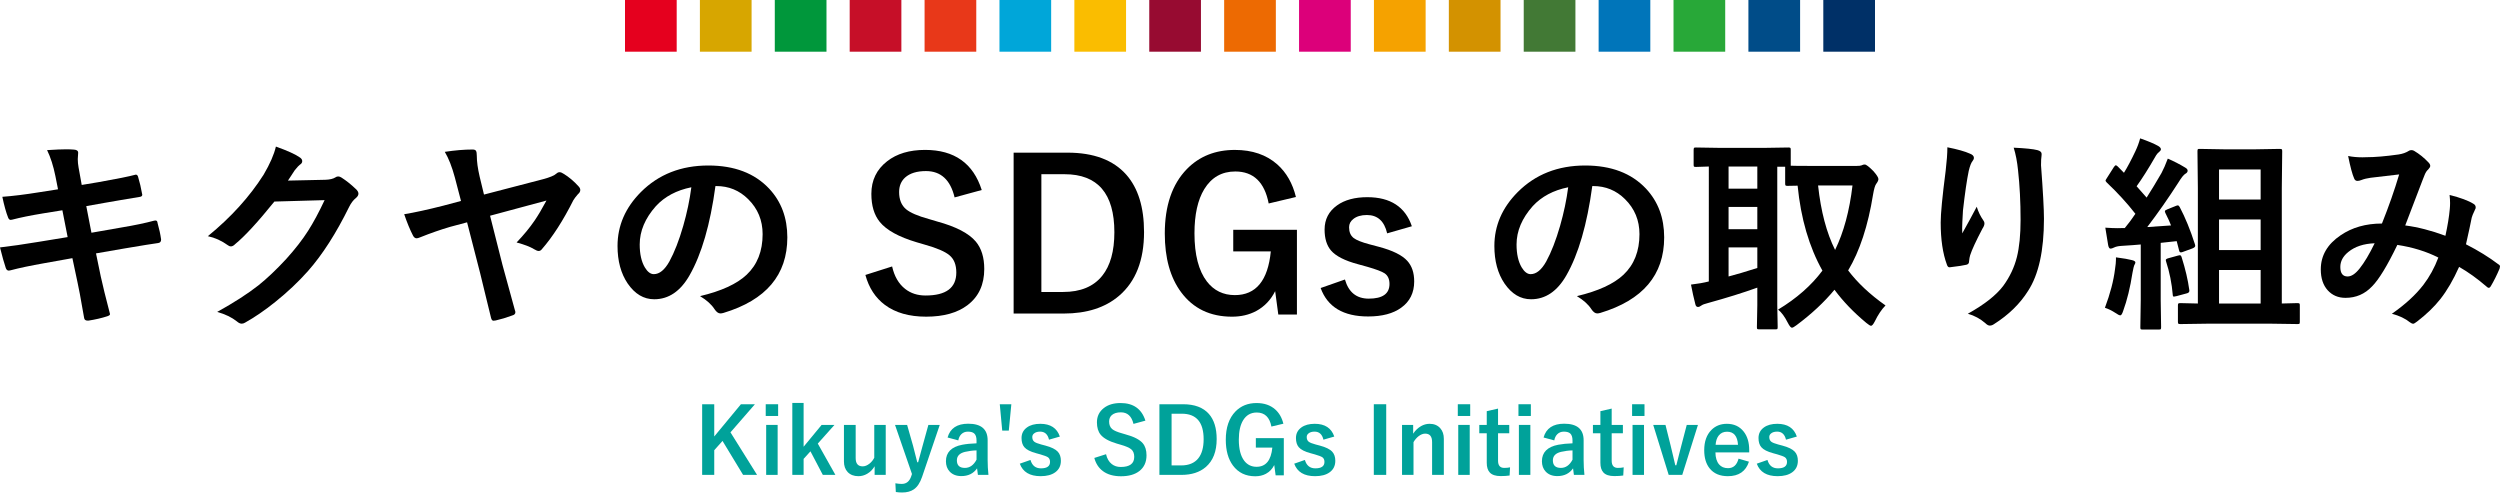
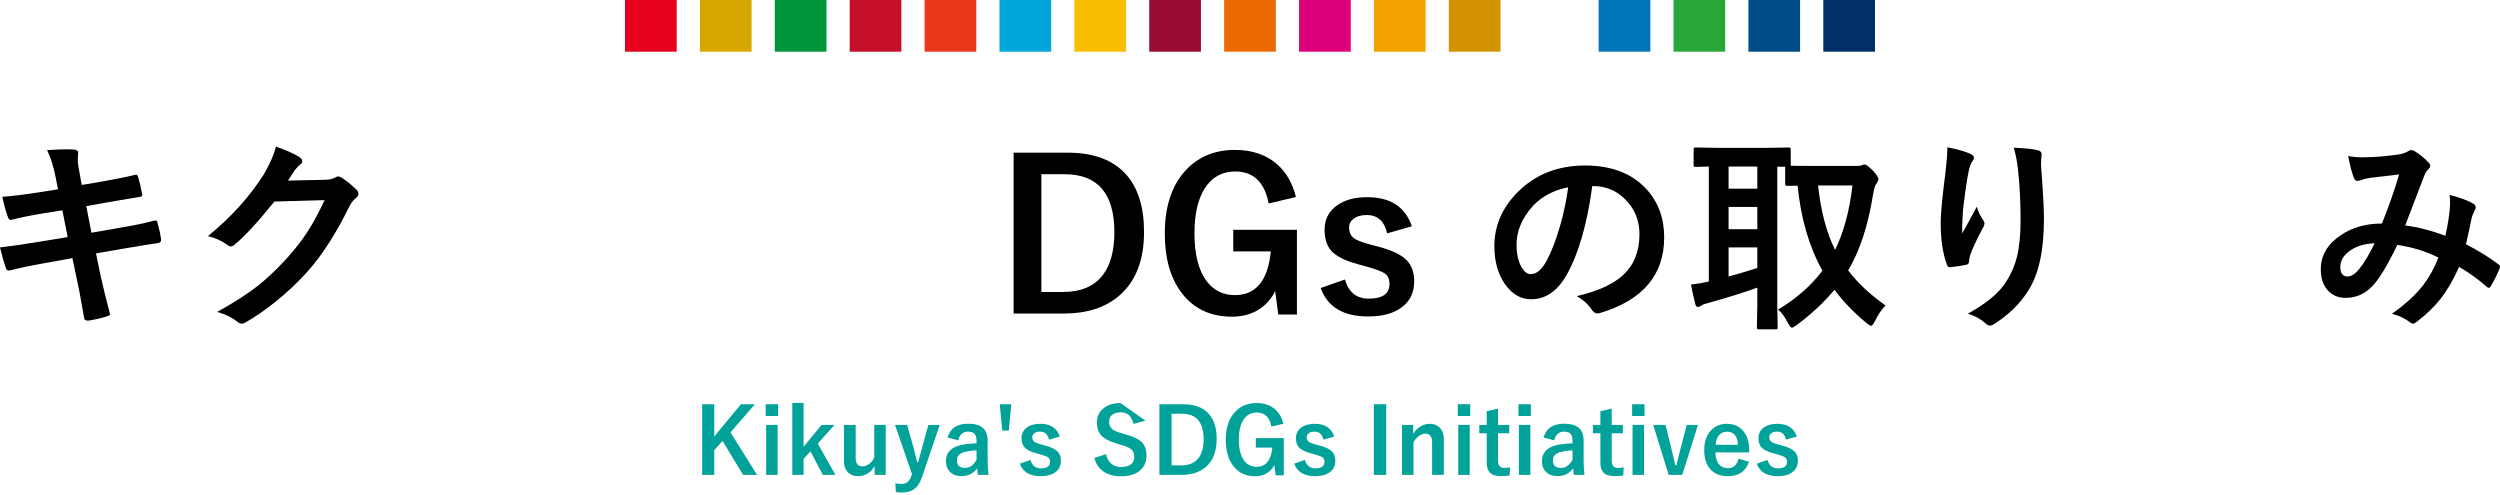
<svg xmlns="http://www.w3.org/2000/svg" version="1.1" x="0px" y="0px" width="480px" height="95px" viewBox="0 0 480 95" enable-background="new 0 0 480 95" xml:space="preserve">
  <defs>
</defs>
  <rect x="120" fill="#E5001E" width="9.925" height="9.926" />
  <rect x="134.38" fill="#D7A600" width="9.925" height="9.926" />
  <rect x="148.76" fill="#00973B" width="9.925" height="9.926" />
  <rect x="163.139" fill="#C60F28" width="9.925" height="9.926" />
  <rect x="177.519" fill="#E83819" width="9.925" height="9.926" />
  <rect x="191.898" fill="#00A6D9" width="9.925" height="9.926" />
  <rect x="206.278" fill="#FABD00" width="9.925" height="9.926" />
  <rect x="220.658" fill="#970B31" width="9.925" height="9.926" />
  <rect x="235.038" fill="#ED6A02" width="9.925" height="9.926" />
  <rect x="249.417" fill="#DC007A" width="9.926" height="9.926" />
  <rect x="263.797" fill="#F5A200" width="9.925" height="9.926" />
  <rect x="278.177" fill="#D39200" width="9.925" height="9.926" />
-   <rect x="292.556" fill="#427935" width="9.925" height="9.926" />
  <rect x="306.936" fill="#0075BA" width="9.925" height="9.926" />
  <rect x="321.316" fill="#28A838" width="9.925" height="9.926" />
  <rect x="335.695" fill="#004C88" width="9.925" height="9.926" />
  <rect x="350.075" fill="#003067" width="9.925" height="9.926" />
  <path d="M11.14,36.346l-0.505-2.547c-0.389-1.931-0.92-3.59-1.594-4.977c1.607-0.104,2.826-0.155,3.655-0.155  c0.557,0,1.063,0.02,1.517,0.059c0.531,0.039,0.797,0.233,0.797,0.583l-0.078,1.244c0,0.493,0.051,1.03,0.155,1.614l0.603,3.343  l3.266-0.544c3.448-0.609,5.819-1.089,7.115-1.438c0.22,0,0.37,0.149,0.447,0.447c0.299,0.972,0.564,2.112,0.797,3.421  c0,0.247-0.201,0.389-0.602,0.428c-0.454,0.078-1.621,0.272-3.5,0.584c-1.387,0.232-2.437,0.414-3.149,0.544l-3.499,0.622  l0.991,5.112l5.774-1.011c2.488-0.414,4.568-0.849,6.24-1.302c0.117-0.026,0.213-0.039,0.292-0.039c0.233,0,0.363,0.162,0.389,0.485  c0.324,1.141,0.551,2.197,0.68,3.169c0,0.415-0.201,0.642-0.602,0.681c-0.895,0.116-3.027,0.46-6.396,1.03l-5.501,0.952l0.914,4.433  c0.35,1.62,0.939,4.018,1.769,7.193c0,0.025,0,0.045,0,0.058c0,0.143-0.175,0.272-0.525,0.39c-1.076,0.35-2.281,0.628-3.616,0.835  c-0.065,0-0.11,0-0.136,0c-0.402,0-0.629-0.162-0.681-0.485c-0.052-0.285-0.162-0.901-0.331-1.847  c-0.363-2.126-0.674-3.778-0.933-4.958L13.9,49.565l-5.424,0.972c-2.644,0.467-4.795,0.921-6.454,1.361  c-0.117,0.038-0.227,0.059-0.331,0.059c-0.271,0-0.466-0.169-0.583-0.506C0.797,50.544,0.428,49.229,0,47.505  c2.048-0.233,4.517-0.59,7.407-1.069l5.58-0.914l-1.011-5.151l-3.732,0.603c-2.372,0.389-4.349,0.791-5.929,1.205  c-0.104,0.026-0.194,0.039-0.272,0.039c-0.208,0-0.369-0.148-0.486-0.447c-0.389-0.984-0.758-2.313-1.108-3.985  c1.982-0.142,4.341-0.434,7.076-0.874L11.14,36.346z" />
  <path d="M55.289,34.674l7.154-0.155c0.881-0.025,1.549-0.188,2.002-0.486c0.129-0.104,0.298-0.155,0.505-0.155  c0.195,0,0.408,0.078,0.642,0.233c0.907,0.583,1.808,1.303,2.702,2.157c0.35,0.312,0.525,0.616,0.525,0.914  c0,0.285-0.162,0.564-0.486,0.837c-0.493,0.389-0.927,0.958-1.302,1.71c-2.502,5.081-5.132,9.183-7.893,12.306  c-1.814,2.048-3.907,4.024-6.279,5.93c-2.035,1.633-3.973,2.961-5.813,3.985c-0.208,0.129-0.421,0.194-0.642,0.194  c-0.285,0-0.59-0.143-0.914-0.428c-0.998-0.791-2.262-1.4-3.791-1.827c3.227-1.789,5.864-3.486,7.912-5.094  c1.698-1.361,3.48-3.053,5.346-5.074c1.711-1.892,3.11-3.693,4.199-5.404c1.011-1.581,2.067-3.545,3.168-5.891l-9.642,0.272  c-3.188,3.953-5.696,6.675-7.523,8.165c-0.285,0.298-0.564,0.447-0.836,0.447c-0.194,0-0.389-0.078-0.583-0.233  c-1.205-0.868-2.482-1.445-3.83-1.73c4.445-3.629,8.016-7.568,10.712-11.819c1.218-2.074,2.002-3.869,2.352-5.385  c2.255,0.804,3.804,1.51,4.646,2.118c0.272,0.195,0.408,0.422,0.408,0.681c0,0.272-0.148,0.499-0.447,0.681  c-0.168,0.104-0.499,0.46-0.992,1.069C56.306,33.145,55.872,33.806,55.289,34.674z" />
-   <path d="M88.512,38.582l-1.186-4.53c-0.544-2.021-1.186-3.654-1.925-4.898c1.957-0.298,3.739-0.447,5.346-0.447  c0.324,0,0.538,0.084,0.642,0.253c0.104,0.168,0.156,0.485,0.156,0.952c0,1.089,0.181,2.418,0.544,3.985l0.836,3.461l11.354-2.955  c1.309-0.351,2.157-0.707,2.546-1.069c0.195-0.182,0.396-0.272,0.603-0.272c0.233,0,0.499,0.104,0.797,0.312  c1.023,0.621,1.982,1.432,2.877,2.43c0.207,0.221,0.311,0.447,0.311,0.681c0,0.285-0.149,0.551-0.447,0.797  c-0.376,0.428-0.668,0.81-0.875,1.146c-1.97,3.915-3.985,7.051-6.046,9.409c-0.168,0.233-0.382,0.351-0.641,0.351  c-0.195,0-0.486-0.117-0.875-0.351c-0.7-0.44-1.814-0.868-3.344-1.283c1.387-1.451,2.534-2.845,3.441-4.179  c0.661-0.959,1.426-2.249,2.294-3.869L94.091,41.42l2.392,9.467c0.051,0.222,0.842,3.104,2.372,8.651  c0.065,0.156,0.097,0.292,0.097,0.408c0,0.312-0.201,0.519-0.603,0.622c-1.115,0.415-2.165,0.732-3.149,0.953  c-0.246,0.038-0.396,0.058-0.447,0.058c-0.22,0-0.376-0.175-0.466-0.524c-0.183-0.688-0.532-2.119-1.051-4.297  c-0.479-1.982-0.829-3.421-1.049-4.315l-2.508-9.759l-3.266,0.875c-1.814,0.531-3.726,1.198-5.735,2.002  c-0.311,0.13-0.538,0.194-0.681,0.194c-0.298,0-0.538-0.188-0.719-0.563c-0.557-1.075-1.114-2.43-1.671-4.063  c1.983-0.324,4.478-0.868,7.484-1.634L88.512,38.582z" />
-   <path d="M137.365,35.724c-0.998,7.375-2.657,13.09-4.977,17.146c-1.75,3.059-4.012,4.588-6.785,4.588  c-2.009,0-3.707-1.011-5.093-3.032c-1.297-1.918-1.944-4.316-1.944-7.193c0-3.9,1.497-7.354,4.49-10.361  c3.396-3.396,7.711-5.094,12.948-5.094c4.989,0,8.877,1.478,11.664,4.433c2.333,2.488,3.5,5.611,3.5,9.37  c0,7.206-4.089,12.04-12.267,14.503c-0.233,0.064-0.428,0.097-0.583,0.097c-0.389,0-0.765-0.271-1.128-0.816  c-0.57-0.895-1.497-1.729-2.78-2.508c4.095-0.972,7.076-2.339,8.942-4.102c2.048-1.932,3.072-4.53,3.072-7.796  c0-2.656-0.927-4.899-2.78-6.727c-1.685-1.672-3.726-2.508-6.124-2.508H137.365z M132.738,35.957  c-2.838,0.57-5.106,1.776-6.804,3.616c-2.074,2.333-3.11,4.789-3.11,7.367c0,1.828,0.331,3.299,0.992,4.413  c0.518,0.855,1.088,1.283,1.711,1.283c1.088,0,2.086-0.81,2.993-2.43c0.973-1.775,1.86-4.057,2.664-6.843  C131.909,40.837,132.427,38.368,132.738,35.957z" />
-   <path d="M188.493,36.482l-5.21,1.419c-0.804-3.369-2.638-5.055-5.502-5.055c-1.737,0-3.065,0.408-3.985,1.225  c-0.777,0.7-1.166,1.633-1.166,2.8c0,1.451,0.447,2.554,1.341,3.305c0.816,0.674,2.262,1.296,4.335,1.866l1.633,0.486  c3.616,0.984,6.091,2.274,7.426,3.868c1.076,1.296,1.613,3.046,1.613,5.249c0,2.994-1.063,5.301-3.188,6.921  c-1.944,1.49-4.602,2.235-7.971,2.235c-3.253,0-5.891-0.751-7.912-2.255c-1.827-1.361-3.079-3.278-3.752-5.755l5.132-1.633  c0.428,1.905,1.264,3.344,2.508,4.316c1.076,0.843,2.378,1.263,3.908,1.263c3.939,0,5.909-1.47,5.909-4.412  c0-1.478-0.435-2.579-1.303-3.306c-0.842-0.712-2.417-1.393-4.724-2.04l-1.594-0.467c-3.435-1.024-5.793-2.327-7.076-3.908  c-1.076-1.321-1.614-3.116-1.614-5.385c0-2.604,1.011-4.691,3.033-6.26c1.853-1.451,4.283-2.177,7.29-2.177  C183.237,28.784,186.86,31.35,188.493,36.482z" />
  <path d="M194.617,29.309h10.343c5.028,0,8.793,1.413,11.294,4.238c2.268,2.579,3.402,6.247,3.402,11.003  c0,5.418-1.594,9.494-4.783,12.229c-2.657,2.28-6.201,3.421-10.634,3.421h-9.623V29.309z M199.943,33.449v22.609h4.18  c3.343,0,5.845-1.037,7.503-3.11c1.556-1.931,2.333-4.718,2.333-8.359c0-7.426-3.188-11.14-9.564-11.14H199.943z" />
  <path d="M248.817,37.823l-5.23,1.244c-0.791-4.095-2.929-6.143-6.415-6.143c-2.579,0-4.562,1.127-5.948,3.383  c-1.257,2.061-1.886,4.893-1.886,8.495c0,4.095,0.797,7.18,2.391,9.254c1.348,1.736,3.136,2.604,5.365,2.604  c4.056,0,6.357-2.799,6.901-8.398h-7.212v-4.141h12.228v16.271h-3.577l-0.603-4.491c-0.842,1.686-2.054,2.956-3.635,3.812  c-1.361,0.725-2.91,1.088-4.646,1.088c-4.2,0-7.459-1.567-9.779-4.704c-2.087-2.813-3.13-6.564-3.13-11.256  c0-5.353,1.413-9.48,4.238-12.384c2.398-2.449,5.469-3.674,9.215-3.674c3.344,0,6.065,0.933,8.165,2.799  C246.996,33.139,248.182,35.219,248.817,37.823z" />
  <path d="M271.076,43.441l-4.743,1.361c-0.544-2.346-1.84-3.519-3.888-3.519c-1.114,0-1.989,0.259-2.624,0.777  c-0.532,0.415-0.797,0.939-0.797,1.574c0,0.921,0.292,1.607,0.875,2.061c0.545,0.416,1.549,0.817,3.014,1.206l1.828,0.485  c2.644,0.7,4.464,1.601,5.462,2.703c0.881,0.972,1.322,2.287,1.322,3.946c0,2.177-0.836,3.862-2.508,5.054  c-1.542,1.115-3.655,1.672-6.337,1.672c-4.757,0-7.796-1.82-9.117-5.462l4.666-1.634c0.7,2.45,2.222,3.675,4.568,3.675  c2.657,0,3.985-0.939,3.985-2.819c0-0.933-0.311-1.613-0.933-2.041c-0.532-0.35-1.627-0.765-3.286-1.244l-1.828-0.506  c-2.527-0.673-4.257-1.555-5.19-2.644c-0.816-0.959-1.225-2.294-1.225-4.005c0-1.956,0.797-3.506,2.392-4.646  c1.464-1.05,3.402-1.575,5.813-1.575C266.967,37.862,269.819,39.723,271.076,43.441z" />
  <path d="M305.719,35.724c-0.998,7.375-2.657,13.09-4.977,17.146c-1.75,3.059-4.012,4.588-6.785,4.588  c-2.009,0-3.707-1.011-5.093-3.032c-1.297-1.918-1.944-4.316-1.944-7.193c0-3.9,1.497-7.354,4.49-10.361  c3.396-3.396,7.711-5.094,12.948-5.094c4.99,0,8.877,1.478,11.664,4.433c2.333,2.488,3.5,5.611,3.5,9.37  c0,7.206-4.089,12.04-12.268,14.503c-0.233,0.064-0.427,0.097-0.583,0.097c-0.389,0-0.765-0.271-1.127-0.816  c-0.57-0.895-1.497-1.729-2.78-2.508c4.095-0.972,7.076-2.339,8.942-4.102c2.048-1.932,3.072-4.53,3.072-7.796  c0-2.656-0.927-4.899-2.78-6.727c-1.685-1.672-3.727-2.508-6.124-2.508H305.719z M301.092,35.957  c-2.838,0.57-5.106,1.776-6.804,3.616c-2.074,2.333-3.11,4.789-3.11,7.367c0,1.828,0.331,3.299,0.992,4.413  c0.518,0.855,1.088,1.283,1.71,1.283c1.088,0,2.086-0.81,2.994-2.43c0.972-1.775,1.86-4.057,2.664-6.843  C300.262,40.837,300.781,38.368,301.092,35.957z" />
  <path d="M362.018,58.644c-0.752,0.766-1.438,1.789-2.061,3.072c-0.285,0.557-0.525,0.836-0.719,0.836  c-0.155,0-0.46-0.188-0.914-0.563c-2.424-2.009-4.458-4.129-6.104-6.357c-1.97,2.385-4.4,4.652-7.29,6.804  c-0.428,0.324-0.72,0.486-0.875,0.486c-0.208,0-0.473-0.318-0.797-0.952c-0.596-1.18-1.218-2.022-1.866-2.527  c3.564-2.151,6.402-4.646,8.515-7.484c-2.554-4.55-4.141-9.986-4.763-16.311l-1.963,0.038c-0.208,0-0.33-0.031-0.369-0.097  c-0.039-0.052-0.059-0.182-0.059-0.389v-3.188h-1.516v26.556l0.077,4.218c0,0.221-0.026,0.351-0.077,0.39  c-0.052,0.039-0.169,0.058-0.351,0.058h-3.11c-0.221,0-0.35-0.025-0.389-0.077c-0.039-0.052-0.059-0.175-0.059-0.37l0.078-4.218  v-3.344c-2.734,0.985-5.89,1.97-9.467,2.955c-0.635,0.155-1.063,0.317-1.283,0.486c-0.234,0.182-0.447,0.271-0.642,0.271  c-0.26,0-0.428-0.175-0.505-0.524c-0.299-1.141-0.577-2.397-0.836-3.771c1.322-0.156,2.462-0.356,3.422-0.603V31.972  c-0.648,0.014-1.264,0.032-1.847,0.059c-0.389,0.013-0.596,0.02-0.622,0.02c-0.208,0-0.337-0.026-0.389-0.078  c-0.04-0.052-0.059-0.168-0.059-0.35v-2.838c0-0.221,0.032-0.357,0.098-0.409c0.039-0.038,0.156-0.058,0.35-0.058l4.898,0.078h7.913  l4.957-0.078c0.207,0,0.331,0.032,0.369,0.097c0.039,0.053,0.059,0.176,0.059,0.37v3.032c0.428,0.026,1.782,0.039,4.063,0.039h8.593  c0.479,0,0.803-0.039,0.972-0.117c0.168-0.104,0.363-0.155,0.583-0.155c0.272,0,0.829,0.428,1.672,1.283  c0.635,0.726,0.952,1.231,0.952,1.517c0,0.246-0.149,0.563-0.447,0.952c-0.208,0.285-0.402,0.96-0.583,2.022  c-0.959,5.975-2.553,10.828-4.782,14.561C356.646,54.303,359.037,56.544,362.018,58.644z M331.885,36.229h5.521v-4.258h-5.521  V36.229z M331.885,44.005h5.521v-4.276h-5.521V44.005z M337.406,51.451v-3.946h-5.521v5.579  C333.375,52.695,335.216,52.151,337.406,51.451z M355.68,35.607h-6.609c0.531,4.951,1.62,9.078,3.266,12.383  C353.995,44.596,355.109,40.468,355.68,35.607z" />
  <path d="M373.896,28.278c1.957,0.389,3.402,0.797,4.335,1.225c0.505,0.194,0.758,0.46,0.758,0.797c0,0.207-0.091,0.422-0.272,0.642  c-0.247,0.285-0.486,0.907-0.719,1.866c-0.363,1.75-0.733,4.283-1.108,7.602c-0.104,1.75-0.156,2.877-0.156,3.383  c0,0.35,0.007,0.687,0.02,1.011c0.959-1.711,1.886-3.415,2.78-5.113c0.298,0.973,0.712,1.834,1.244,2.586  c0.155,0.194,0.233,0.408,0.233,0.642c0,0.272-0.129,0.603-0.389,0.991c-1.244,2.372-2.028,4.07-2.353,5.093  c-0.09,0.272-0.162,0.675-0.213,1.206c0,0.337-0.168,0.545-0.506,0.622c-0.493,0.13-1.555,0.292-3.188,0.486  c-0.26,0.038-0.448-0.137-0.564-0.525c-0.791-2.139-1.186-4.827-1.186-8.067c0-1.711,0.317-5.016,0.953-9.915  C373.785,30.955,373.896,29.444,373.896,28.278z M386.629,28.355c2.242,0.104,3.758,0.26,4.549,0.467  c0.544,0.144,0.816,0.389,0.816,0.739c0,0.091-0.006,0.207-0.02,0.35c-0.064,0.363-0.097,0.972-0.097,1.827  c0.376,5.016,0.564,8.438,0.564,10.265c0,6.092-1.011,10.699-3.033,13.822c-1.555,2.488-3.746,4.627-6.571,6.415  c-0.26,0.182-0.525,0.272-0.797,0.272c-0.259,0-0.538-0.149-0.836-0.447c-0.998-0.868-2.125-1.478-3.382-1.827  c3.149-1.75,5.411-3.525,6.785-5.326c1.27-1.737,2.151-3.597,2.644-5.58c0.466-1.879,0.7-4.257,0.7-7.135  c0-3.421-0.162-6.59-0.486-9.506C387.296,31.032,387.018,29.588,386.629,28.355z" />
-   <path d="M404.144,59.091c1.024-2.722,1.672-5.203,1.944-7.445c0.116-0.765,0.175-1.36,0.175-1.789c0-0.194,0-0.343,0-0.446  c1.477,0.194,2.495,0.369,3.052,0.524c0.454,0.104,0.68,0.26,0.68,0.467c0,0.104-0.078,0.291-0.233,0.563  c-0.052,0.078-0.162,0.558-0.331,1.438c-0.428,2.787-1.024,5.224-1.789,7.311c-0.182,0.557-0.363,0.835-0.544,0.835  c-0.182,0-0.493-0.155-0.934-0.466C405.492,59.642,404.818,59.312,404.144,59.091z M418.511,39.768  c1.063,2.009,2.035,4.387,2.916,7.135c0.039,0.129,0.058,0.227,0.058,0.291c0,0.194-0.182,0.363-0.544,0.506l-1.867,0.681  c-0.143,0.052-0.259,0.077-0.35,0.077c-0.168,0-0.279-0.116-0.331-0.35l-0.467-1.808c-0.661,0.052-1.685,0.162-3.071,0.33v10.983  l0.078,5.211c0,0.207-0.026,0.336-0.078,0.389c-0.052,0.038-0.175,0.058-0.37,0.058h-3.11c-0.207,0-0.331-0.025-0.369-0.077  c-0.039-0.052-0.059-0.175-0.059-0.369l0.078-5.211V46.94c-0.803,0.078-2.048,0.169-3.732,0.272  c-0.61,0.039-1.089,0.149-1.439,0.331c-0.259,0.129-0.473,0.194-0.641,0.194c-0.208,0-0.357-0.227-0.447-0.681  c-0.091-0.44-0.272-1.556-0.544-3.344c0.933,0.065,1.73,0.097,2.391,0.097c0.246,0,0.512-0.006,0.797-0.019h0.545  c0.725-0.868,1.405-1.782,2.041-2.741c-1.607-2.061-3.441-4.063-5.501-6.008c-0.156-0.168-0.233-0.291-0.233-0.369  c0-0.064,0.09-0.232,0.272-0.505l1.322-2.08c0.155-0.233,0.285-0.351,0.389-0.351c0.078,0,0.2,0.078,0.369,0.233l1.186,1.205  c0.661-1.063,1.393-2.442,2.196-4.141c0.389-0.816,0.693-1.64,0.914-2.469c1.555,0.544,2.708,1.03,3.46,1.458  c0.35,0.207,0.525,0.421,0.525,0.642c0,0.155-0.117,0.33-0.35,0.524c-0.272,0.194-0.525,0.513-0.758,0.953  c-1.322,2.294-2.508,4.167-3.557,5.618c1.101,1.231,1.743,1.957,1.924,2.178c0.92-1.438,1.873-3.014,2.858-4.725  c0.389-0.726,0.79-1.646,1.205-2.76c1.166,0.505,2.274,1.075,3.324,1.711c0.324,0.181,0.486,0.382,0.486,0.602  c0,0.247-0.149,0.447-0.447,0.604c-0.312,0.182-0.746,0.726-1.302,1.633c-1.918,2.993-3.921,5.857-6.007,8.593l4.568-0.312  c-0.194-0.544-0.564-1.354-1.108-2.43c-0.052-0.13-0.078-0.227-0.078-0.292c0-0.129,0.175-0.259,0.525-0.389l1.594-0.642  c0.155-0.064,0.279-0.097,0.37-0.097C418.271,39.438,418.394,39.547,418.511,39.768z M418.2,49.061  c0.155-0.04,0.266-0.06,0.331-0.06c0.155,0,0.272,0.137,0.35,0.409c0.713,2.255,1.199,4.328,1.458,6.221  c0.013,0.091,0.02,0.155,0.02,0.194c0,0.26-0.175,0.428-0.525,0.506l-1.944,0.524c-0.259,0.064-0.428,0.098-0.506,0.098  c-0.129,0-0.201-0.11-0.213-0.331c-0.182-2.203-0.61-4.342-1.283-6.415c-0.039-0.104-0.059-0.194-0.059-0.272  c0-0.155,0.182-0.278,0.544-0.369L418.2,49.061z M424.012,62.144l-5.365,0.077c-0.234,0-0.369-0.025-0.409-0.077  c-0.052-0.052-0.078-0.175-0.078-0.369v-3.11c0-0.208,0.026-0.338,0.078-0.39s0.188-0.077,0.409-0.077l3.343,0.077V36.112  l-0.077-7.037c0-0.233,0.025-0.376,0.077-0.428c0.052-0.039,0.168-0.058,0.35-0.058l4.549,0.077h6.279l4.53-0.077  c0.233,0,0.376,0.031,0.428,0.097c0.039,0.052,0.058,0.182,0.058,0.389l-0.078,7.037v22.162l2.994-0.077  c0.221,0,0.357,0.032,0.409,0.097c0.039,0.052,0.058,0.175,0.058,0.37v3.11c0,0.22-0.026,0.35-0.078,0.389  c-0.051,0.038-0.181,0.058-0.389,0.058l-5.346-0.077H424.012z M434.043,32.536h-7.99v5.773h7.99V32.536z M426.054,48.011h7.99  v-5.872h-7.99V48.011z M426.054,58.274h7.99V51.84h-7.99V58.274z" />
  <path d="M469.522,45.27c0.427-1.97,0.707-3.681,0.836-5.133c0.039-0.389,0.058-0.771,0.058-1.146c0-0.467-0.033-0.985-0.097-1.556  c2.086,0.519,3.622,1.089,4.607,1.711c0.272,0.155,0.408,0.383,0.408,0.681c0,0.155-0.039,0.285-0.117,0.389  c-0.389,0.829-0.603,1.348-0.642,1.555c-0.246,1.258-0.616,2.968-1.108,5.133c2.359,1.205,4.426,2.481,6.202,3.829  c0.22,0.117,0.331,0.26,0.331,0.428c0,0.091-0.026,0.228-0.078,0.408c-0.519,1.232-1.088,2.372-1.711,3.422  c-0.116,0.182-0.24,0.272-0.369,0.272s-0.285-0.091-0.466-0.272c-1.724-1.49-3.467-2.741-5.229-3.752  c-1.102,2.476-2.301,4.536-3.597,6.182c-1.179,1.491-2.663,2.923-4.452,4.297c-0.376,0.298-0.641,0.447-0.796,0.447  c-0.13,0-0.325-0.091-0.583-0.272c-0.895-0.726-2.054-1.277-3.48-1.652c2.553-1.775,4.569-3.622,6.046-5.541  c1.179-1.542,2.139-3.291,2.877-5.248c-2.294-1.167-4.919-1.977-7.874-2.431c-1.931,4.005-3.551,6.662-4.86,7.971  c-1.387,1.465-3.084,2.196-5.094,2.196c-1.399,0-2.54-0.485-3.421-1.458c-0.882-0.984-1.322-2.319-1.322-4.004  c0-2.657,1.27-4.841,3.811-6.552c2.203-1.503,4.847-2.255,7.932-2.255c1.322-3.305,2.423-6.447,3.305-9.429  c-1.789,0.194-3.616,0.408-5.482,0.642c-0.674,0.091-1.277,0.239-1.808,0.447c-0.26,0.104-0.5,0.155-0.719,0.155  c-0.298,0-0.505-0.148-0.623-0.447c-0.35-0.765-0.738-2.209-1.167-4.335c0.83,0.168,1.743,0.253,2.741,0.253  c0.22,0,0.473-0.007,0.758-0.02c1.659,0,3.72-0.175,6.182-0.525c0.765-0.116,1.413-0.343,1.944-0.68  c0.143-0.104,0.317-0.156,0.525-0.156c0.221,0,0.402,0.053,0.544,0.156c0.985,0.583,1.893,1.315,2.722,2.196  c0.233,0.233,0.35,0.46,0.35,0.681c0,0.182-0.13,0.408-0.389,0.681c-0.272,0.232-0.5,0.576-0.681,1.03l-0.409,1.03  c-1.982,5.21-3.091,8.106-3.324,8.689C464.228,43.598,466.8,44.258,469.522,45.27z M455.933,46.708  c-2.1,0.077-3.778,0.629-5.035,1.652c-1.037,0.829-1.556,1.795-1.556,2.896c0,1.218,0.466,1.827,1.4,1.827  c0.725,0,1.49-0.506,2.294-1.517C453.957,50.414,454.922,48.794,455.933,46.708z" />
  <path fill="#00A29A" d="M144.945,77.614l-4.695,5.396l5.105,8.169h-2.68l-3.953-6.521l-1.587,1.784v4.737h-2.322V77.614h2.322v6.188  l5.122-6.188H144.945z" />
  <path fill="#00A29A" d="M149.4,77.614v2.253h-2.381v-2.253H149.4z M149.307,81.583v9.596h-2.202v-9.596H149.307z" />
  <path fill="#00A29A" d="M160.217,81.583l-3.201,3.586l3.38,6.01h-2.416l-2.373-4.524l-1.314,1.451v3.073h-2.169V77.366h2.169v8.408  l3.457-4.191H160.217z" />
  <path fill="#00A29A" d="M170.06,81.583v9.596h-2.133v-1.656c-0.37,0.627-0.851,1.11-1.443,1.451  c-0.523,0.302-1.082,0.453-1.673,0.453c-0.871,0-1.56-0.269-2.066-0.803c-0.473-0.506-0.708-1.184-0.708-2.032v-7.009h2.253v6.378  c0,1.053,0.449,1.579,1.349,1.579c0.432,0,0.87-0.177,1.314-0.529c0.375-0.302,0.676-0.675,0.905-1.118v-6.31H170.06z" />
  <path fill="#00A29A" d="M180.432,81.583l-3.38,9.945c-0.393,1.162-0.927,1.973-1.604,2.434c-0.575,0.398-1.327,0.598-2.255,0.598  c-0.416,0-0.813-0.031-1.195-0.095l-0.085-1.672c0.444,0.079,0.854,0.119,1.23,0.119c0.881,0,1.487-0.496,1.817-1.485l0.137-0.419  l-3.253-9.425h2.322l1.144,4.021c0.092,0.324,0.359,1.374,0.803,3.149h0.17c0.075-0.261,0.226-0.821,0.453-1.681  c0.159-0.598,0.296-1.099,0.41-1.503l1.102-3.987H180.432z" />
  <path fill="#00A29A" d="M181.935,84c0.496-1.765,1.819-2.648,3.971-2.648c2.48,0,3.721,1.063,3.721,3.187v3.808  c0,0.927,0.052,1.872,0.154,2.833h-2.023c-0.063-0.359-0.116-0.776-0.162-1.255c-0.688,0.99-1.695,1.485-3.022,1.485  c-0.951,0-1.696-0.29-2.237-0.87c-0.478-0.513-0.718-1.172-0.718-1.98c0-1.708,1.045-2.764,3.134-3.168  c0.773-0.148,1.687-0.238,2.74-0.272v-0.547c0-0.638-0.15-1.09-0.453-1.357c-0.262-0.228-0.666-0.342-1.211-0.342  c-0.501,0-0.917,0.162-1.247,0.486c-0.302,0.297-0.498,0.694-0.589,1.195L181.935,84z M187.493,86.476  c-0.734,0.017-1.468,0.111-2.202,0.281c-1.048,0.251-1.57,0.794-1.57,1.631c0,0.967,0.512,1.45,1.536,1.45  c0.934,0,1.679-0.526,2.237-1.578V86.476z" />
  <path fill="#00A29A" d="M194.177,77.614l-0.486,5.062h-1.264l-0.47-5.062H194.177z" />
  <path fill="#00A29A" d="M203.492,83.82l-2.083,0.597c-0.239-1.029-0.808-1.545-1.708-1.545c-0.489,0-0.873,0.114-1.153,0.342  c-0.232,0.182-0.35,0.413-0.35,0.691c0,0.404,0.128,0.705,0.385,0.905c0.239,0.183,0.68,0.358,1.323,0.529l0.803,0.213  c1.16,0.307,1.96,0.703,2.399,1.187c0.387,0.427,0.581,1.005,0.581,1.732c0,0.957-0.368,1.697-1.102,2.221  c-0.677,0.489-1.605,0.734-2.783,0.734c-2.088,0-3.423-0.8-4.003-2.399l2.049-0.717c0.308,1.075,0.976,1.613,2.006,1.613  c1.167,0,1.75-0.412,1.75-1.237c0-0.41-0.136-0.709-0.409-0.897c-0.234-0.153-0.715-0.335-1.443-0.546l-0.802-0.222  c-1.11-0.296-1.869-0.683-2.279-1.162c-0.359-0.42-0.539-1.007-0.539-1.759c0-0.857,0.351-1.538,1.051-2.039  c0.643-0.461,1.494-0.691,2.553-0.691C201.687,81.37,202.938,82.187,203.492,83.82z" />
-   <path fill="#00A29A" d="M219.917,80.764l-2.288,0.623c-0.353-1.479-1.159-2.219-2.416-2.219c-0.762,0-1.346,0.179-1.75,0.536  c-0.341,0.309-0.513,0.719-0.513,1.23c0,0.638,0.197,1.12,0.589,1.451c0.359,0.296,0.994,0.569,1.904,0.819l0.718,0.214  c1.587,0.433,2.674,0.998,3.261,1.699c0.472,0.568,0.708,1.337,0.708,2.304c0,1.315-0.467,2.328-1.4,3.04  c-0.854,0.654-2.02,0.982-3.5,0.982c-1.429,0-2.587-0.331-3.475-0.991c-0.803-0.598-1.352-1.439-1.648-2.527l2.254-0.717  c0.188,0.837,0.555,1.469,1.101,1.896c0.472,0.369,1.044,0.555,1.717,0.555c1.729,0,2.595-0.646,2.595-1.938  c0-0.647-0.191-1.131-0.572-1.451c-0.371-0.313-1.062-0.611-2.075-0.896l-0.7-0.204c-1.509-0.449-2.543-1.021-3.108-1.716  c-0.472-0.581-0.708-1.368-0.708-2.365c0-1.144,0.444-2.061,1.332-2.749c0.814-0.637,1.881-0.956,3.201-0.956  C217.609,77.383,219.199,78.51,219.917,80.764z" />
+   <path fill="#00A29A" d="M219.917,80.764l-2.288,0.623c-0.353-1.479-1.159-2.219-2.416-2.219c-0.762,0-1.346,0.179-1.75,0.536  c-0.341,0.309-0.513,0.719-0.513,1.23c0,0.638,0.197,1.12,0.589,1.451c0.359,0.296,0.994,0.569,1.904,0.819l0.718,0.214  c1.587,0.433,2.674,0.998,3.261,1.699c0.472,0.568,0.708,1.337,0.708,2.304c0,1.315-0.467,2.328-1.4,3.04  c-0.854,0.654-2.02,0.982-3.5,0.982c-1.429,0-2.587-0.331-3.475-0.991c-0.803-0.598-1.352-1.439-1.648-2.527l2.254-0.717  c0.188,0.837,0.555,1.469,1.101,1.896c0.472,0.369,1.044,0.555,1.717,0.555c1.729,0,2.595-0.646,2.595-1.938  c0-0.647-0.191-1.131-0.572-1.451c-0.371-0.313-1.062-0.611-2.075-0.896l-0.7-0.204c-1.509-0.449-2.543-1.021-3.108-1.716  c-0.472-0.581-0.708-1.368-0.708-2.365c0-1.144,0.444-2.061,1.332-2.749c0.814-0.637,1.881-0.956,3.201-0.956  z" />
  <path fill="#00A29A" d="M222.606,77.614h4.541c2.209,0,3.862,0.62,4.96,1.86c0.996,1.133,1.494,2.744,1.494,4.832  c0,2.379-0.699,4.169-2.1,5.37c-1.167,1.001-2.723,1.502-4.67,1.502h-4.225V77.614z M224.944,79.432v9.929h1.836  c1.468,0,2.567-0.455,3.295-1.366c0.683-0.848,1.024-2.071,1.024-3.671c0-3.261-1.399-4.892-4.199-4.892H224.944z" />
  <path fill="#00A29A" d="M246.407,81.352l-2.296,0.548c-0.348-1.798-1.287-2.698-2.817-2.698c-1.134,0-2.004,0.495-2.613,1.485  c-0.552,0.905-0.828,2.148-0.828,3.73c0,1.799,0.35,3.153,1.05,4.064c0.592,0.763,1.376,1.144,2.355,1.144  c1.782,0,2.792-1.229,3.031-3.688h-3.167v-1.819h5.37v7.146h-1.571l-0.264-1.972c-0.371,0.74-0.902,1.298-1.597,1.673  c-0.597,0.32-1.277,0.479-2.04,0.479c-1.845,0-3.275-0.689-4.294-2.066c-0.917-1.234-1.375-2.883-1.375-4.943  c0-2.35,0.621-4.163,1.861-5.438c1.053-1.075,2.401-1.613,4.046-1.613c1.468,0,2.664,0.41,3.585,1.229  C245.608,79.295,246.128,80.208,246.407,81.352z" />
  <path fill="#00A29A" d="M256.182,83.82l-2.083,0.597c-0.24-1.029-0.809-1.545-1.708-1.545c-0.49,0-0.874,0.114-1.153,0.342  c-0.233,0.182-0.349,0.413-0.349,0.691c0,0.404,0.128,0.705,0.384,0.905c0.239,0.183,0.68,0.358,1.322,0.529l0.803,0.213  c1.161,0.307,1.96,0.703,2.398,1.187c0.388,0.427,0.582,1.005,0.582,1.732c0,0.957-0.367,1.697-1.102,2.221  c-0.678,0.489-1.606,0.734-2.783,0.734c-2.089,0-3.424-0.8-4.005-2.399l2.049-0.717c0.307,1.075,0.977,1.613,2.007,1.613  c1.167,0,1.75-0.412,1.75-1.237c0-0.41-0.137-0.709-0.409-0.897c-0.234-0.153-0.715-0.335-1.443-0.546l-0.803-0.222  c-1.109-0.296-1.869-0.683-2.278-1.162c-0.359-0.42-0.539-1.007-0.539-1.759c0-0.857,0.351-1.538,1.05-2.039  c0.644-0.461,1.495-0.691,2.554-0.691C254.378,81.37,255.629,82.187,256.182,83.82z" />
  <path fill="#00A29A" d="M266.153,77.614v13.564h-2.381V77.614H266.153z" />
  <path fill="#00A29A" d="M271.326,81.583v1.683c0.421-0.627,0.922-1.107,1.503-1.443c0.529-0.302,1.078-0.452,1.647-0.452  c0.871,0,1.557,0.284,2.057,0.854c0.456,0.512,0.683,1.189,0.683,2.031v6.924h-2.254V84.87c0-1.075-0.443-1.613-1.332-1.613  c-0.408,0-0.831,0.164-1.262,0.495c-0.37,0.29-0.695,0.669-0.974,1.135v6.292h-2.203v-9.596H271.326z" />
  <path fill="#00A29A" d="M282.279,77.614v2.253h-2.381v-2.253H282.279z M282.186,81.583v9.596h-2.202v-9.596H282.186z" />
  <path fill="#00A29A" d="M287.624,78.45v3.133h2.152v1.604h-2.152v5.268c0,0.923,0.396,1.383,1.186,1.383  c0.427,0,0.8-0.036,1.119-0.11l-0.084,1.57c-0.484,0.074-1.056,0.111-1.716,0.111c-0.974,0-1.673-0.232-2.1-0.7  c-0.382-0.415-0.573-1.032-0.573-1.853v-5.669h-1.434v-1.604h1.434v-2.638L287.624,78.45z" />
  <path fill="#00A29A" d="M293.924,77.614v2.253h-2.381v-2.253H293.924z M293.83,81.583v9.596h-2.203v-9.596H293.83z" />
  <path fill="#00A29A" d="M296.365,84c0.495-1.765,1.818-2.648,3.97-2.648c2.481,0,3.722,1.063,3.722,3.187v3.808  c0,0.927,0.052,1.872,0.153,2.833h-2.022c-0.063-0.359-0.117-0.776-0.162-1.255c-0.689,0.99-1.696,1.485-3.022,1.485  c-0.951,0-1.697-0.29-2.237-0.87c-0.478-0.513-0.718-1.172-0.718-1.98c0-1.708,1.044-2.764,3.133-3.168  c0.774-0.148,1.687-0.238,2.74-0.272v-0.547c0-0.638-0.151-1.09-0.452-1.357c-0.262-0.228-0.666-0.342-1.212-0.342  c-0.502,0-0.917,0.162-1.247,0.486c-0.302,0.297-0.499,0.694-0.59,1.195L296.365,84z M301.923,86.476  c-0.734,0.017-1.468,0.111-2.203,0.281c-1.047,0.251-1.57,0.794-1.57,1.631c0,0.967,0.512,1.45,1.537,1.45  c0.933,0,1.679-0.526,2.236-1.578V86.476z" />
  <path fill="#00A29A" d="M309.443,78.45v3.133h2.152v1.604h-2.152v5.268c0,0.923,0.396,1.383,1.188,1.383  c0.426,0,0.799-0.036,1.119-0.11l-0.086,1.57c-0.484,0.074-1.056,0.111-1.716,0.111c-0.974,0-1.673-0.232-2.1-0.7  c-0.381-0.415-0.572-1.032-0.572-1.853v-5.669h-1.435v-1.604h1.435v-2.638L309.443,78.45z" />
  <path fill="#00A29A" d="M315.744,77.614v2.253h-2.381v-2.253H315.744z M315.651,81.583v9.596h-2.203v-9.596H315.651z" />
  <path fill="#00A29A" d="M326.006,81.583l-3.014,9.596h-2.604l-2.971-9.596h2.356l1,4.005c0.131,0.517,0.288,1.177,0.47,1.979  c0.199,0.866,0.335,1.451,0.41,1.759h0.204c0.103-0.387,0.271-1.056,0.504-2.006c0.183-0.729,0.334-1.322,0.461-1.784l1.033-3.953  H326.006z" />
  <path fill="#00A29A" d="M335.849,86.858h-6.487c0.01,1.002,0.244,1.771,0.699,2.306c0.416,0.484,0.988,0.725,1.716,0.725  c1.03,0,1.705-0.607,2.023-1.826l1.998,0.58c-0.603,1.855-1.952,2.784-4.046,2.784c-1.531,0-2.695-0.496-3.492-1.485  c-0.7-0.864-1.05-2.033-1.05-3.5c0-1.663,0.456-2.954,1.366-3.876c0.78-0.797,1.776-1.195,2.988-1.195  c1.355,0,2.424,0.492,3.21,1.477c0.716,0.894,1.075,2.08,1.075,3.56V86.858z M333.698,85.408c-0.107-1.68-0.808-2.52-2.101-2.52  c-0.7,0-1.244,0.257-1.63,0.769c-0.33,0.438-0.521,1.022-0.571,1.751H333.698z" />
  <path fill="#00A29A" d="M344.993,83.82l-2.083,0.597c-0.24-1.029-0.808-1.545-1.708-1.545c-0.489,0-0.873,0.114-1.152,0.342  c-0.234,0.182-0.35,0.413-0.35,0.691c0,0.404,0.128,0.705,0.384,0.905c0.239,0.183,0.681,0.358,1.323,0.529l0.803,0.213  c1.161,0.307,1.96,0.703,2.399,1.187c0.386,0.427,0.58,1.005,0.58,1.732c0,0.957-0.367,1.697-1.102,2.221  c-0.677,0.489-1.604,0.734-2.782,0.734c-2.088,0-3.424-0.8-4.004-2.399l2.049-0.717c0.307,1.075,0.976,1.613,2.006,1.613  c1.167,0,1.75-0.412,1.75-1.237c0-0.41-0.137-0.709-0.41-0.897c-0.233-0.153-0.714-0.335-1.442-0.546l-0.803-0.222  c-1.11-0.296-1.869-0.683-2.279-1.162c-0.359-0.42-0.538-1.007-0.538-1.759c0-0.857,0.35-1.538,1.05-2.039  c0.644-0.461,1.495-0.691,2.553-0.691C343.188,81.37,344.439,82.187,344.993,83.82z" />
</svg>